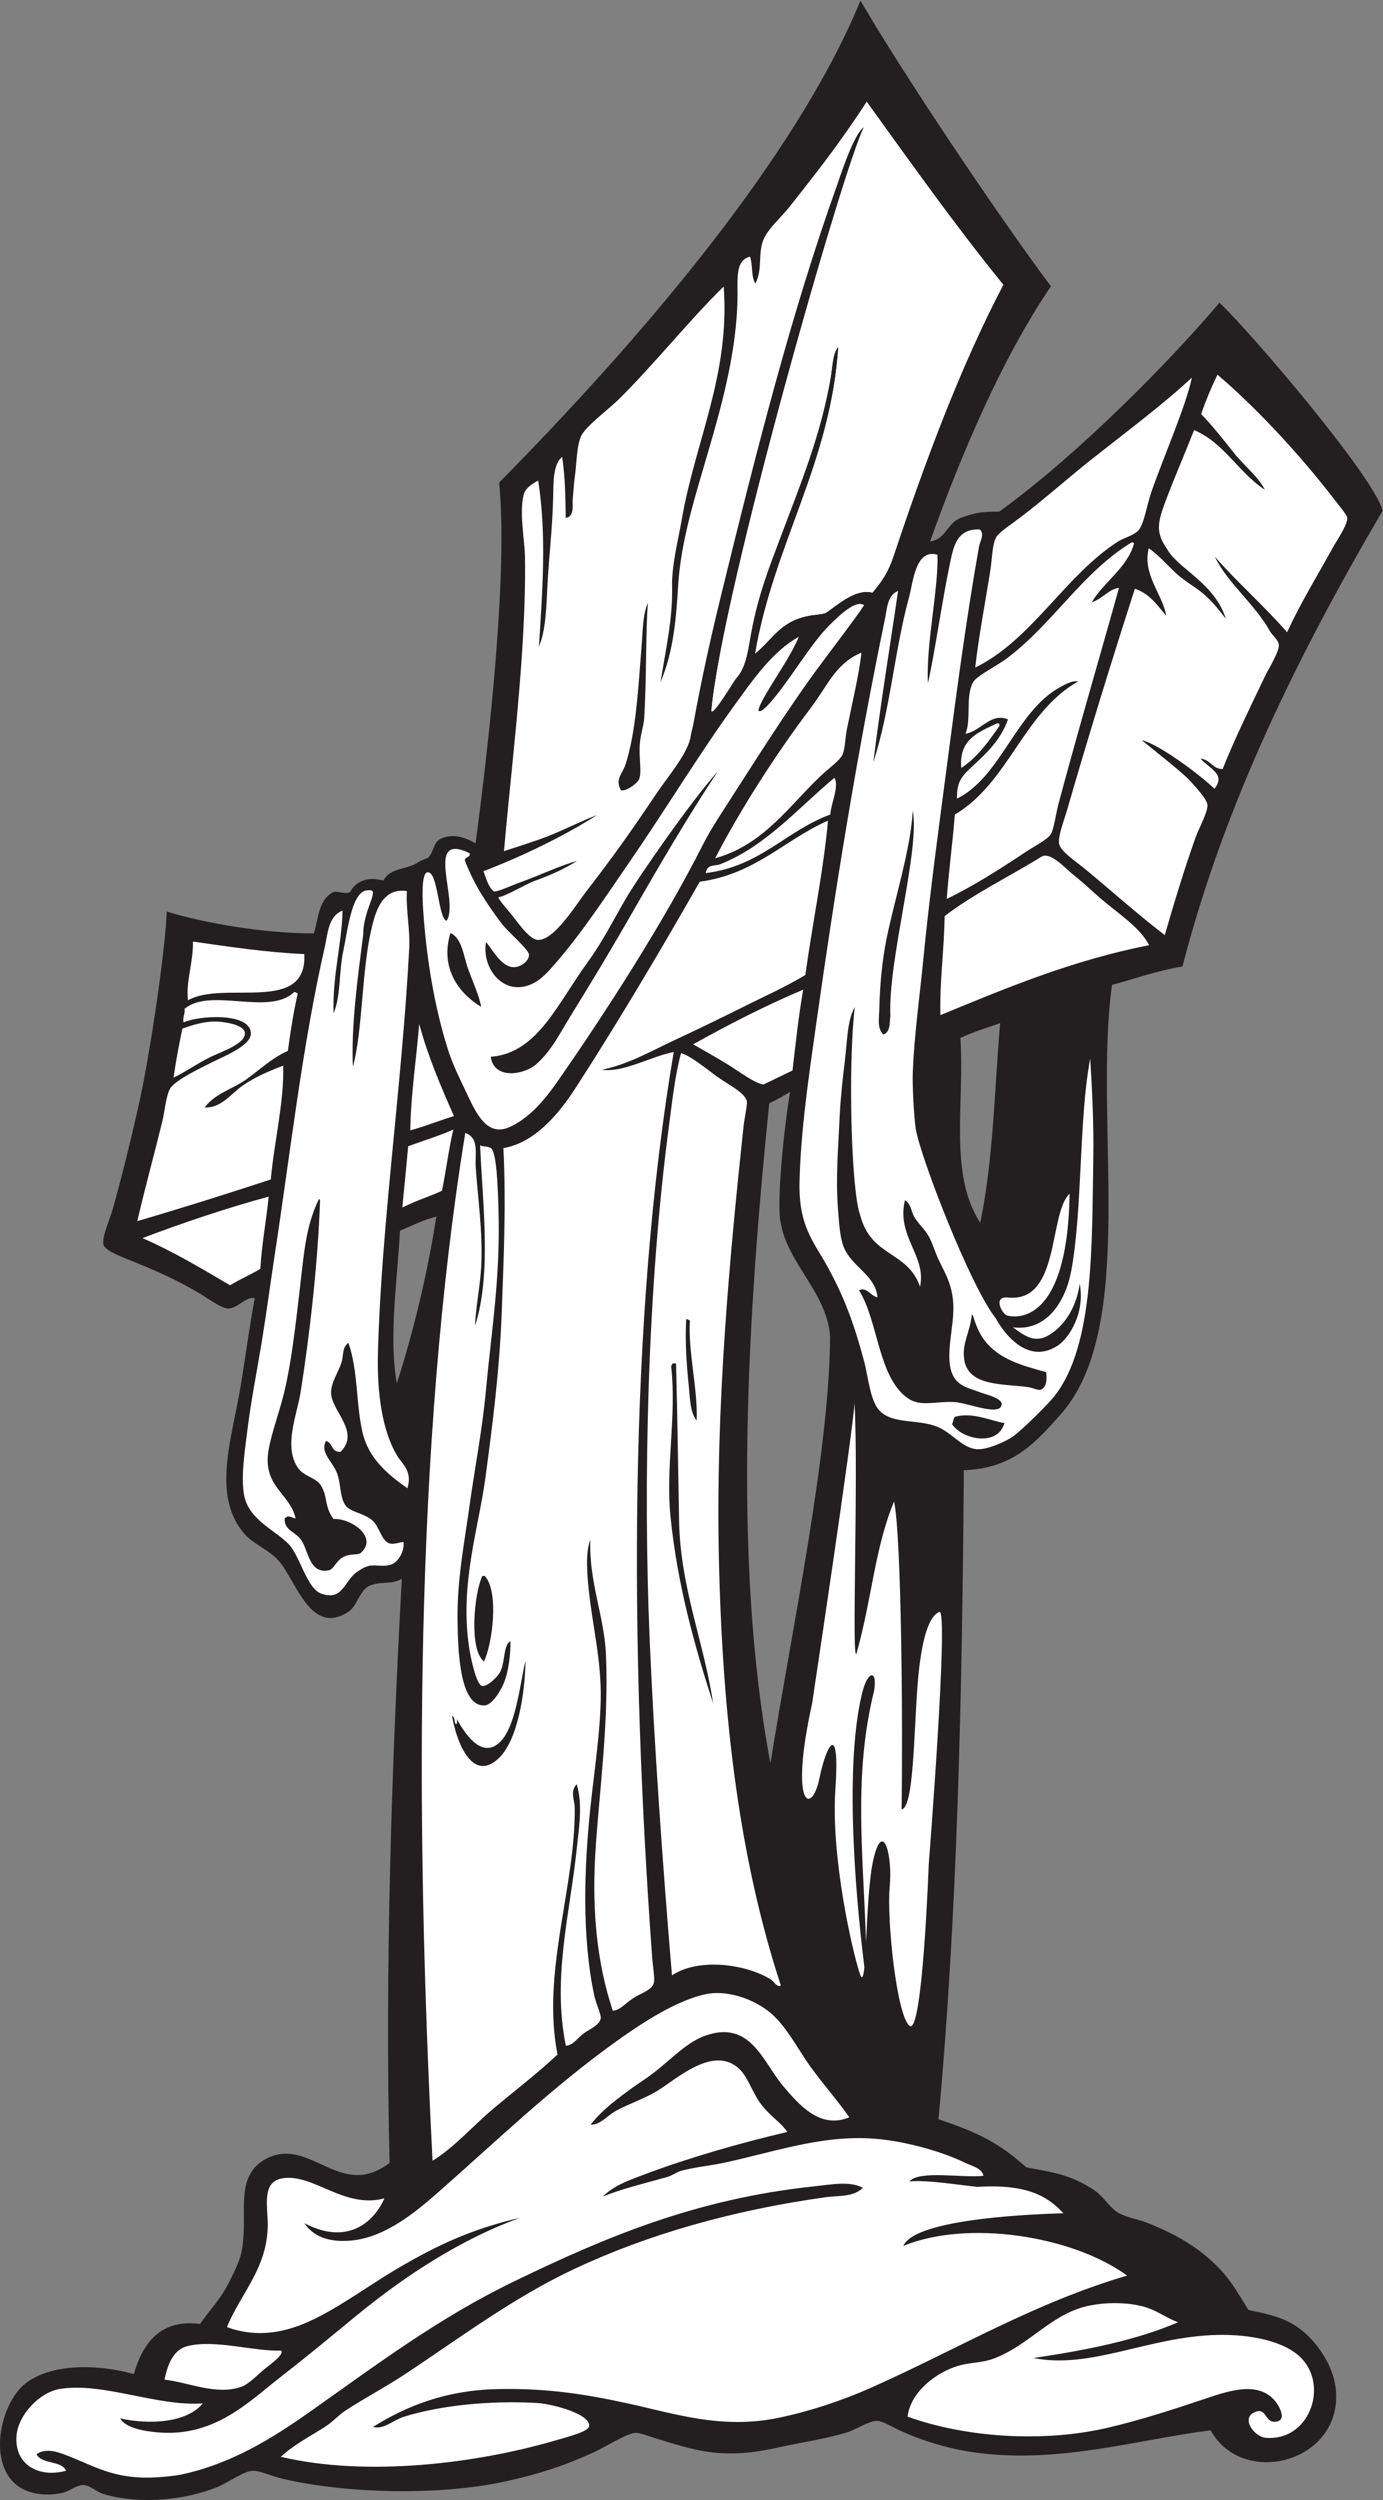
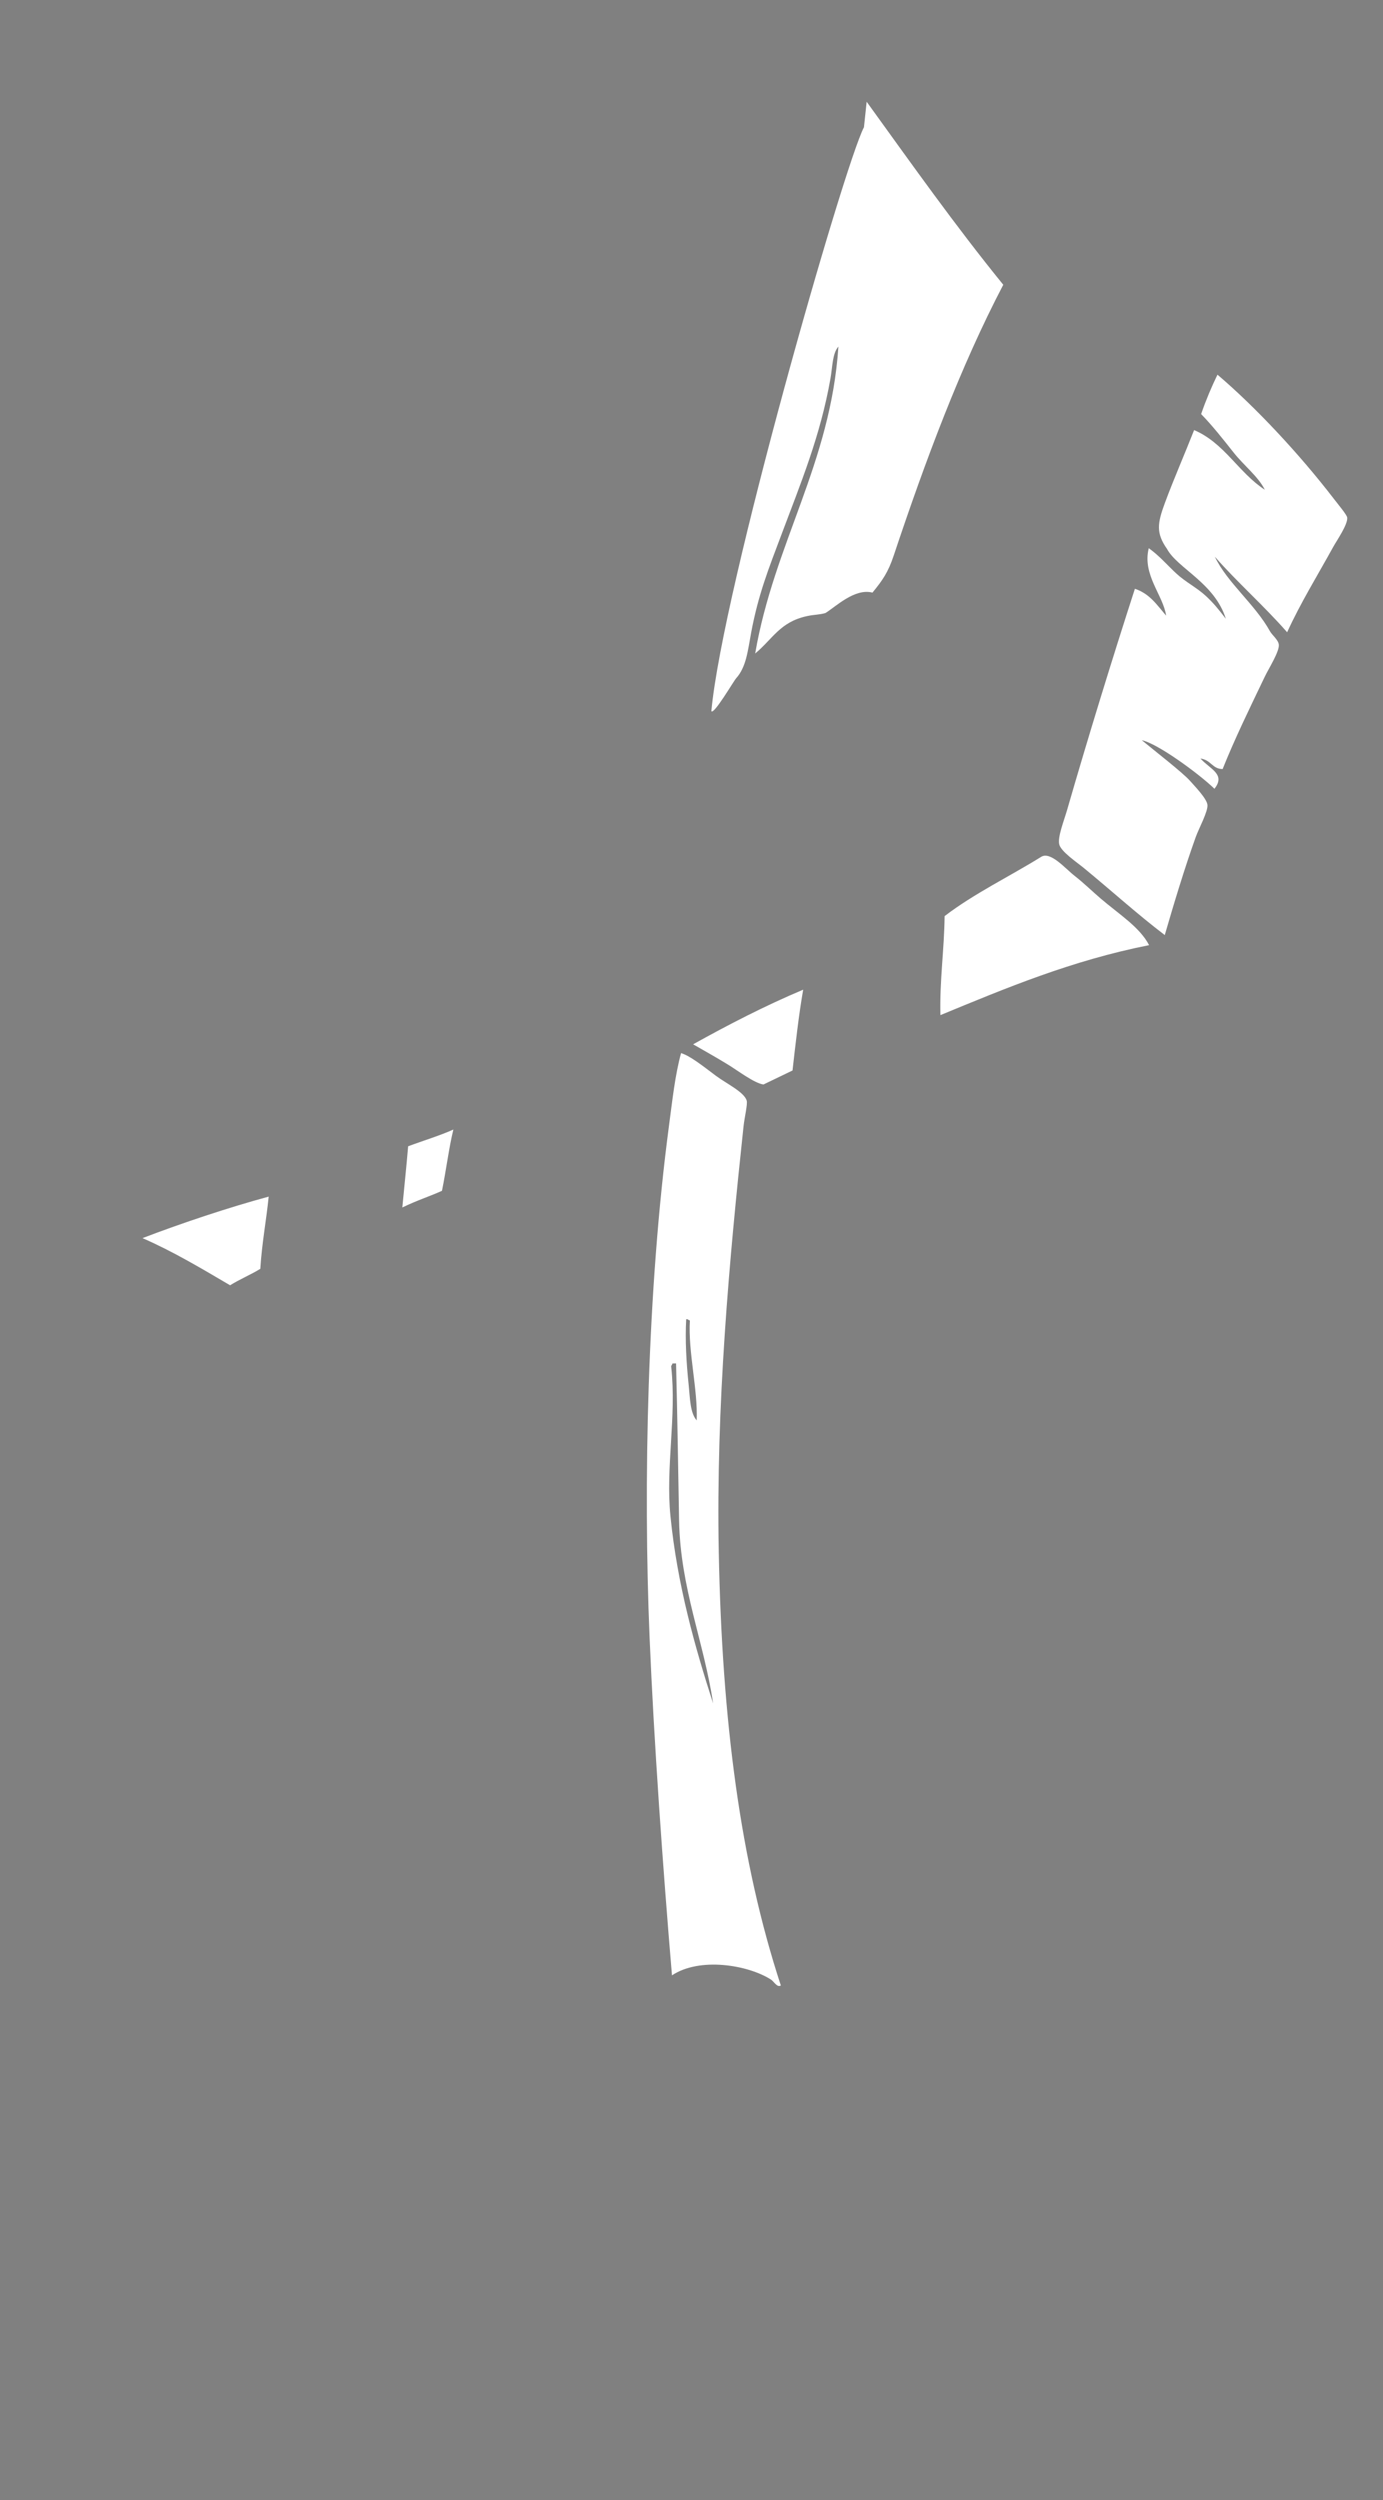
<svg xmlns="http://www.w3.org/2000/svg" viewBox="0 0 543.64 982.48" height="982.48" width="543.64" xml:space="preserve" id="svg2" version="1.1">
  <rect x="0" y="0" width="543.64" height="982.48" fill="#808080" stroke="none" />
  <defs id="defs6" />
  <g transform="matrix(1.333,0,0,-1.333,0,982.48)" id="g10">
    <g transform="scale(0.1)" id="g12">
-       <path id="path14" style="fill:#231f20;fill-opacity:1;fill-rule:evenodd;stroke:none" d="m 2537.41,7368.61 c 123.68,-212.62 402.39,-629.2 561.65,-842.19 -148.59,-219.24 -267.22,-503.13 -356.37,-752.21 48.66,6.84 48.5,54.4 92.26,70.19 35.41,12.8 57.95,18.4 111.54,17.43 236.8,171.49 507.87,448.24 649.62,616.44 97.99,-93.54 457.22,-515.86 481.18,-613.39 -249.54,-425.84 -466.05,-862.75 -590.33,-1343.76 -75.03,-12.59 -139.27,-35.55 -207.79,-54.42 -55.69,-403.62 78.43,-1008.95 -152.02,-1266.76 -70.42,-78.77 -137.67,-158.9 -284.89,-163.92 -4.72,-650.18 -18.67,-1308.93 -74.76,-1913.4 123.14,-41.1 182.79,-73.42 258.93,-141.897 69.21,-13.086 132.53,-20.254 202.41,-68.848 25.19,-17.52 38.74,-43.984 66.04,-63.535 26.04,-15.352 59.72,-20 87.01,-30.742 79.27,-31.192 152.71,-70.586 215.06,-136.27 37.46,-39.492 59.68,-82.246 84.89,-121.308 55.2,-11.27 116.01,-21.895 167.2,-68.282 36.6,-33.144 81.29,-92.91 89.51,-160.293 26.6,-218.164 -272.62,-299.55 -368.44,-125.918 -216.56,-26.953 -453.56,-101.777 -704.5,-63.984 -71.52,10.762 -146.16,32.988 -213.68,64.297 -21.86,10.117 -49.84,27.324 -65.34,27.539 -24.44,0.332 -61.26,-25.547 -89.36,-34.121 -40.66,-12.442 -90.97,-22.422 -139.82,-31.504 -73.89,-13.731 -136.98,-34.492 -229.87,-29.629 -66.45,3.457 -128.94,23.828 -191.66,43.105 -20.47,6.29 -48.75,17.442 -61.54,16.817 C 1847.9,196.777 1788.92,158.242 1753,141.699 1665.36,101.367 1586.81,75.566 1484.64,53.711 1296.93,13.555 1026.89,17.715 832.754,62.773 803.516,69.551 765.688,86.856 745.879,86.289 717.578,85.488 674.465,51.602 638.805,37.422 547.086,0.938 419.355,-14.297 307.945,16.641 286.641,22.559 265.289,43.574 246.195,44.258 226.254,44.98 205.543,26.25 185.426,21.484 143.824,11.641 93.648,15.117 59.102,37.051 -39.605,99.727 -0.914,283.77 74.805,343.418 c 73.996,58.281 209.277,59.043 319.922,27.773 24.074,86.485 76.359,164.2 195.191,147.774 26.957,40.293 59.812,71.64 84.098,120.449 11.636,23.399 31.492,60.215 37.859,90.742 20.504,98.321 -14.84,192.578 41.934,252.852 20.714,21.992 57.914,40.212 96.484,37.872 97.781,-5.92 178.687,-118.575 298.567,-26.954 -13.95,577.654 6.21,1173.614 36.05,1722.114 -31.15,-18.66 -59.72,-6.14 -93.24,-19.81 -31.44,-12.81 -37.71,-59.61 -63.33,-76.84 -110.895,-74.45 -154.684,88.75 -204.477,147.31 -29.175,34.32 -76.754,51.58 -102.375,80.84 -98.492,112.44 -37.445,282.13 -11.992,435.45 15.301,92.15 26.309,180.25 41.805,260.06 -24.934,6.93 -51.223,-30.76 -78.633,-30.34 -20.711,0.34 -64.492,33.52 -90.957,48.66 -66.789,38.24 -112.84,59 -188.969,89.98 -26.535,10.8 -82.14,30.74 -87.351,48.73 -6.282,21.67 17.707,72.96 26.777,104.94 28.398,100 55.078,210.68 76.895,307.53 32.683,145.08 78.476,454.48 82.625,570.5 114.207,-35.45 296.05,-65.08 433.726,-64.31 14.195,43.31 12.313,95.57 54.883,120.53 12.848,7.53 31.423,-6.76 51.793,0.93 13.45,24.69 32.99,33.63 48.3,37.01 18.57,4.1 33.31,0.56 50.45,-2.64 20.35,38.84 67.9,31.19 99.81,52.34 11.41,7.56 30.54,13.57 32.12,15.02 15.37,14.07 15.03,44.18 34.96,54.69 37.48,19.75 77.88,3.05 104.65,-12.39 44,329.43 94.9,809.59 69.53,1063.54 413.34,418.82 874.11,955.22 1065.5,1420.84 z M 1286.76,3783.8 c -27.56,-174.84 -67.29,-337.98 -116.55,-491.92 -24.66,138.12 2.1,308.53 9.33,450.25 28.74,12.2 73.04,33.61 107.22,41.67 z m 1662.53,570.33 c -16.99,-197.35 -18.97,-393.31 -58.54,-588.63 -93.61,143.18 -45.91,350.16 -58.65,544.96 36.53,17.31 81.51,30.88 117.19,43.67 z m -677.3,-2182.45 c -114.02,605.76 -65.62,1336.54 -3.59,1945.85 27.12,13.95 35.92,18.38 61.42,33.89 -25.62,-159.58 -38.01,-343.58 -27.87,-383.92 19.76,-122.89 137.14,-207.32 145.92,-337.89 -1.72,-342.46 -115.53,-876.8 -175.88,-1257.93 v 0" />
-       <path id="path16" style="fill:#ffffff;fill-opacity:1;fill-rule:evenodd;stroke:none" d="m 2555.69,7070.46 c 131.79,-182.44 262.06,-366.46 402.86,-539.55 -126.32,-241.22 -229.92,-519.06 -323.08,-798.37 -16.31,-48.9 -32.62,-72.64 -62.7,-109.23 -52.24,13.92 -109.29,-42.41 -138.84,-60.32 -21.63,-5.66 -31.16,-3.95 -54.75,-9.07 -79.12,-17.16 -100.61,-67.39 -152.23,-110.1 55.66,324.45 222.84,560.41 245.43,904.89 -17.97,-20.53 -17.2,-58.82 -23.4,-94.06 -29.93,-170.11 -87.12,-307.09 -145.89,-463.7 -35.68,-95.06 -66.81,-171.94 -88.11,-286.15 -9.71,-52.04 -14.09,-100.6 -44.22,-134.08 -7.56,-8.38 -65.56,-107.95 -73.03,-96.92 32.04,355.38 391.33,1609.66 449.98,1721.54 -30.16,-18.89 -69.75,-144.07 -80.82,-175.04 -133.05,-372.12 -236.38,-780.16 -337.12,-1191.12 -31.79,-129.69 -60.58,-257.02 -85.95,-397.73 -1.67,-9.24 -5.53,-19.25 -6.65,-28.93 -5.85,-50.4 -68.62,-122.66 -101.12,-171.18 -69.4,-103.61 -128.18,-187.22 -206.89,-288.44 -29.85,-38.4 -96.47,-148.65 -144.86,-143.22 -26.29,2.95 -61.91,58.68 -84.46,84.79 -5.73,6.66 -30.48,35.14 -29.82,40.76 18.77,2.07 83.16,39.62 103.75,47.08 56.99,20.64 91.43,37.58 127.4,59.55 -43.42,-10.47 -108.1,-41.53 -170.52,-63.98 -23.32,-8.39 -63.65,-27.46 -74.37,-25.52 -17.55,15 -22.22,38.32 -30.71,59.5 115.33,44.47 237.73,103.55 334.77,165.62 -49.11,-18.5 -112.6,-51.53 -164.52,-69.83 -37.94,-13.37 -70.59,-23.99 -109.55,-36.49 21.44,252.12 65.96,588 61.93,864.84 -0.76,52.1 -17.7,133.45 -3.61,187.16 5.16,19.63 29.45,33.87 42.43,40.42 25.57,-162.35 12.16,-331.44 2.23,-489.65 21.16,51.23 21.68,118.03 25.26,184.13 4.7,86.76 14.31,160.14 16.67,255.97 0.98,39.75 -1.2,97.14 26.51,119.33 8.64,-59 9.57,-109.3 10.67,-179.83 26.46,3.63 19.12,39.15 20.55,54.41 2.02,21.66 3.04,45.05 5.95,64.93 5.75,39.25 5,92.27 19.24,122.79 12.97,27.8 84.53,81.73 109.57,106.53 108.52,107.48 206.01,231.06 310.43,333.64 19.08,-260.26 -83.24,-453.97 -123.6,-686.51 -11.21,-64.62 -30.02,-135.23 -28.58,-198.59 2.15,-94.93 -18.79,-184.87 -34.19,-281.51 39.36,92.16 46.26,191.56 52.11,285.46 5.94,95.21 29.18,188.97 55.79,281.93 50.92,177.95 112.77,359.56 118.97,553.19 2.01,63.2 -9.47,122.19 37.02,133.94 8.65,-22.82 3.04,-60.48 15.92,-78.91 21.57,40.68 7.41,85.83 22.77,126.46 12.93,34.22 50.04,64.53 77.32,98.71 26.88,33.69 54.28,69.06 77.31,98.71 55.74,71.79 107.24,144.72 150.75,211.75 z m -114,-2119.4 c -13.19,-146.27 -44.13,-292.64 -66.85,-454.97 -57.83,-35.06 -120.11,-62.71 -181.83,-93.52 -61.85,-30.87 -131.24,-64.86 -193.99,-93.87 -72.96,-33.73 -144.72,-76.11 -224.19,-91.98 62.94,-9.49 146.98,40.22 211.92,52.25 -133.84,-790.06 -129.83,-1753.85 -63.87,-2665.73 2.19,-30.33 8.86,-65.95 5.12,-79.1 -6.05,-21.31 -39.13,-30.43 -60.35,-44.37 -23.65,-15.57 -40.33,-36.68 -60.5,-37.17 -46.6,138.61 -61.17,293.9 -52,456.27 9.84,174.06 40.96,385.52 31.75,594.72 -4.9,111.49 -50.56,213.32 -46.11,337.58 -14.99,-39.2 -9.4,-103.36 -4.28,-151.31 10.99,-103.06 37.29,-207.34 34.97,-319.78 -2.09,-100.74 -17.94,-201.9 -29.96,-313.85 -19.34,-179.98 -25.76,-387.71 10.74,-557.89 5.48,-25.57 20.81,-57.34 19.32,-68.03 -2.81,-20.06 -31.77,-31.17 -49.56,-44.18 -22,-16.07 -29.21,-34.04 -53.3,-37.03 -40.93,200.28 12.28,391.19 32.03,580.33 6.5,62.25 18.32,130.14 -0.07,190.84 -20.62,-20.93 -6.15,-46.34 -5.88,-68.53 2.72,-234.1 -98.55,-485.02 -50.78,-728.32 -58.33,-54.9 -124.5,-105.33 -187.79,-158.44 -61.92,-51.97 -115.94,-115.1 -180.66,-154.71 -51.98,1022.5 -53.2,2107.33 96.46,3030.02 42.49,-14.69 28.2,-63.67 30.74,-100.23 6.17,-89.31 21.43,-195.29 16.41,-291.33 -3.24,-61.89 -16.64,-122.95 -18.2,-176.8 50.29,154.83 20.7,373.81 14.93,533.19 1.86,-5.98 23.89,-2.82 32.6,-10.16 16.08,-13.56 19.5,-113.45 21.47,-179.62 5.97,-200.79 -20.14,-352.66 -36.6,-530.01 -11.48,-123.69 -33.22,-231.79 -47.54,-335.78 -15.86,-115.1 -38.38,-225.31 -36.53,-346.37 1.17,-77.03 3.53,-256.09 80.43,-250.48 21.07,1.52 44.24,40.11 52.89,58.61 18.99,40.66 23.19,99.9 22.7,130.06 -21.55,-8.81 -14.76,-60.41 -30.67,-90.61 -7.83,-14.86 -38.13,-44 -53.22,-40.62 -16.83,3.75 -33.51,82.65 -38.21,114.49 -27.64,186.93 28.19,350.55 48.02,497.81 20.24,150.37 41.84,315.49 48.22,487.01 5.92,158.99 13.25,322.29 5.04,486.2 93.34,16.01 164.01,101.73 212.63,176.92 126.32,195.36 255.16,413.06 366.34,608.37 164.88,22.71 248.95,123.15 378.21,180.12 z m 19.17,126.4 c 14.41,-26.07 -10.34,-74.52 -12.31,-108.26 -131.73,-48.71 -205.78,-152.91 -367.55,-172.71 4.71,27.54 26.96,19.85 42.7,26.03 135.24,53.01 231.51,167.84 337.16,254.94 z m -351.9,-237.23 c 74.58,144.28 180.12,308.65 283.09,444.74 47.83,63.21 72.98,130.74 148.12,161.28 -4.75,-53.53 -28.76,-156.62 -42.49,-224.06 -5.23,-25.68 -5.47,-58.1 -12.95,-75.86 -7.44,-17.72 -40.59,-40.65 -63.6,-62.44 -94.63,-89.55 -169.67,-204.41 -312.17,-243.66 z m 1235.16,927.57 c -20.42,-72.19 -90.49,-114.15 -124.67,-173.11 33.28,11.34 50.5,39.16 80.37,42.63 -53.2,-191.23 -120.07,-418.32 -178.55,-637.16 -7.81,-29.21 -13.18,-75.2 -23.46,-90.47 -10.21,-15.16 -52.85,-37.28 -74.62,-51.84 -76.47,-51.15 -155.96,-101.14 -231.39,-137.68 6.3,84.6 17.24,164.74 24.01,248.9 159.19,94.12 201.48,300.71 363.32,392.27 -16.72,3.8 -39.88,-9.17 -57.25,-19.11 -126.09,-72.06 -171.95,-263.57 -299.77,-326.22 -1.47,52.67 17.17,69.17 48.52,98.15 41.55,38.39 80.46,75.93 101.81,135.18 -50.23,21.78 -80.59,-35.02 -125.21,-42.02 17.38,41.79 -0.77,109.72 22.27,151.66 10.6,19.26 69.35,47.63 99.48,70.32 137.57,103.64 222.09,253.16 367.88,341.96 4.18,0.67 6.41,-0.67 7.26,-3.46 z m 170.61,489.37 c -17.62,-84.18 -82.7,-231.78 -119.52,-337.16 -13.28,-37.97 -21.02,-93.2 -37.44,-112.35 -13.58,-15.8 -43.68,-22.78 -60.57,-33.56 -155.56,-99.38 -255.29,-290.88 -421.32,-371.79 11.13,98.78 29.69,191.1 44.84,288.92 4.8,30.98 5.05,71.09 16.19,93.93 7.61,15.58 44.76,39.1 70.88,58.98 73.93,56.21 144.33,119.32 212.7,173.32 107.77,85.11 210.52,161.72 294.24,239.71 z M 2940.27,5237.93 c 6.09,1.43 6.83,-2.69 7.32,-7.07 -32.36,-46.57 -65.08,-92.81 -112.82,-124.59 -7.92,85.34 51.63,105.75 105.5,131.66 z M 1422.39,2724.22 c -24.03,-49.42 -40.36,-217.15 4.86,-251.95 25.78,54.61 44.26,206.71 2.34,252.09 -2.39,-0.04 -4.79,-0.1 -7.2,-0.14 z m 49.1,-492.34 c -53.06,-46.68 -102.22,30.25 -123.77,69.62 -0.51,-5.41 1.54,-13.26 -3.32,-14.47 -5.9,6.11 -2.17,22.21 -11.29,24.98 10.75,-67.83 56.12,-199.06 135.68,-126.99 58.27,52.77 79.73,195.8 80.84,289.59 -16.7,-69.06 -28.11,-198.73 -78.14,-242.73 z m -235.28,2119.85 c 26.61,-98.39 64.31,-185.26 102.45,-271.68 -43.81,-13.17 -83.89,-29.97 -128.81,-42.09 2.11,111.02 17.83,208.93 26.36,313.77 z M 511.918,4193.75 c 7.02,49.77 15.969,97.68 26.02,144.53 27.128,8.61 63.82,23.05 107.636,20.08 24.262,-1.65 72.258,-10.34 76.207,-30.94 6.492,-33.86 -72.277,-58.44 -102.992,-74 -43.375,-21.97 -77.566,-46.68 -106.871,-59.67 z m 336.949,78.51 c -46.972,-20.38 -83.105,-56.21 -124.387,-85.22 -39.519,-27.77 -91.535,-40.93 -120.847,-81.54 48.344,-2.16 76.535,39.31 110.406,63.34 36.258,25.73 76.836,42.88 121.266,59.95 2.156,-111.6 -26.782,-223.87 -36.746,-335.58 -129.641,-42.46 -260.407,-83.85 -393.704,-122.8 25.497,108.9 45.625,179.81 73.567,293.07 7.598,30.78 10.621,75.55 23.32,97.67 14.641,25.5 93.555,62.21 124.524,78.01 33.593,17.15 114.41,48.3 113.582,85 -1.368,60.91 -148.711,53.83 -198.66,32.18 -3.106,17.13 5.183,23.28 2.843,39.67 76.207,64.77 249.403,-21.46 323.102,49.43 5.801,1.13 6.265,-3.29 10.871,-3.39 -12.063,-54.34 -21.348,-111.34 -29.137,-169.79 z m 48.516,285.38 c 9.082,-178.84 -237.317,-75.7 -343.035,-136.23 -6.692,54.74 15.906,111.85 14.66,173.11 106.758,-15.09 212.168,-31.6 328.375,-36.88 z m 994.347,904.93 c -9.45,-116.73 -15.85,-250.09 -47.33,-346.59 -8.86,-27.16 -32.06,-42.52 -12.94,-75.86 16.92,-2.43 48.47,21.52 53.36,33.44 8.11,19.72 -0.7,62.49 1.66,100.84 1.76,28.51 11.71,57.12 12.95,75.87 7.7,117.06 4.34,271.69 11.4,342.28 -15.3,-29.75 -15.38,-84.07 -19.1,-129.98 v 0" />
      <path id="path18" style="fill:#ffffff;fill-opacity:1;fill-rule:evenodd;stroke:none" d="m 3590.19,6265.84 c 111.4,-94.59 241.24,-233.55 341.86,-364.29 15.33,-19.89 39.79,-49.07 40.7,-56.83 2.41,-20.19 -30.25,-66.79 -41.52,-87.22 -47.25,-85.76 -95.86,-164.09 -135.59,-251.06 -67.83,77.59 -148.62,148.79 -213.14,222.74 35.64,-75.92 118.29,-139.84 162.69,-220.1 5.83,-10.56 24.48,-25.15 25.95,-39.11 2.12,-20.16 -29.69,-70.01 -41.39,-94.42 -43.11,-90.02 -88.01,-181.55 -124.38,-272.44 -31.18,0.63 -33.21,26.5 -65.41,31.14 28.37,-31.61 75.28,-46.13 41.33,-89.22 -44.02,42.75 -166.25,132.92 -214.24,143.15 33.74,-28.04 121.01,-95.76 141.77,-119.34 13.61,-15.45 49.6,-52.32 51.78,-71.01 2.24,-19.31 -25.46,-69.98 -34.19,-94.28 -33.51,-93.2 -65.8,-200.78 -91.64,-289.82 -80.74,61.48 -152.37,126.69 -237.84,197.06 -21.63,17.81 -68.59,49.1 -73.38,70.59 -4.92,22.17 13.83,68.62 23.26,101.27 63.07,218.23 133.03,445.18 199.88,651.98 43.63,-14.63 63.94,-46.4 92.06,-79.18 -8.45,60.21 -70.83,120.34 -51.16,198.78 30.59,-21.62 53.67,-48.96 80.64,-74.06 27.99,-26.03 60.75,-41.76 87.71,-66.72 21.84,-20.22 37.1,-38.82 58.9,-67.28 -32.59,105.13 -142.34,148.67 -173.18,205.51 -33.19,47.35 -28.82,75.7 -6.24,136.7 25.75,69.56 58.86,145.17 85.89,214.09 89.39,-38.03 131.12,-125.63 208.63,-176.01 -20.17,39.81 -61.21,70.79 -92.14,109.84 -31.15,39.35 -62.55,79.3 -95.8,113.38 14.05,40.66 30.22,79.26 48.19,116.16 z m -1034.5,804.62 -7.98,-75.12 c -58.65,-111.88 -417.94,-1366.16 -449.98,-1721.54 7.47,-11.03 65.47,88.54 73.03,96.92 30.13,33.48 34.51,82.04 44.22,134.08 21.3,114.21 52.43,191.09 88.11,286.15 58.77,156.61 115.96,293.59 145.89,463.7 6.2,35.24 5.43,73.53 23.4,94.06 -22.59,-344.48 -189.77,-580.44 -245.43,-904.89 51.62,42.71 73.11,92.94 152.23,110.1 23.59,5.12 33.12,3.41 54.75,9.07 29.55,17.91 86.6,74.24 138.84,60.32 30.08,36.59 46.39,60.33 62.7,109.23 93.16,279.31 196.76,557.15 323.08,798.37 -140.8,173.09 -271.07,357.11 -402.86,539.55 z M 792.336,3842.68 c -7.332,-71.84 -20.133,-138.41 -24.707,-212.91 -28.371,-17.45 -60.945,-30.84 -89.082,-48.52 -83.574,48.98 -166.297,98.85 -258.32,139.04 117.386,44.87 253.722,90.26 372.109,122.39 z m 544.594,197.73 c -13.34,-54.71 -20.81,-117.62 -33.63,-180.68 -40.08,-17.89 -70.89,-26.98 -116.88,-49.06 5.59,59.82 12.04,119.32 17.13,180.36 41.35,15.57 94.29,31.65 133.38,49.38 z m 965.68,-2523.46 c -11.42,-6.72 -19.6,11.31 -29.14,17.44 -67.94,43.54 -210.6,66.84 -291.89,12.39 -27.1,321.64 -53.24,690.47 -66,996.11 -18.91,452.91 -6.9,1026.39 57.33,1509.78 9.81,73.83 17.82,148.8 35.5,213.12 26.78,-8.49 60.14,-34.88 102.1,-66.45 30.84,-23.19 84.56,-48.52 91.43,-73.85 3,-11.03 -6.39,-48.31 -9.34,-75.79 -42.2,-394.6 -81.36,-823.14 -73.05,-1254.45 9.59,-497.75 63.39,-912.96 183.06,-1278.3 z m -271.74,1769.91 c 4.03,-38.38 3.85,-81.27 23.6,-103.99 3.57,92.05 -25.53,200.82 -20.08,294.88 -4.6,0.1 -5.07,4.52 -10.87,3.38 -3.4,-60.56 0.39,-128.06 7.35,-194.27 z m -51.43,53 c 15.8,-146.7 -16.76,-293.92 -2.34,-439.33 20.07,-202.39 72.69,-387.6 125.86,-552.07 -26.91,180.92 -96.56,339.68 -100.39,538.16 -2.85,148.15 -4.71,299.4 -8.94,464.32 -3.59,-0.08 -7.2,-0.14 -10.8,-0.22 -0.11,-4.61 -4.52,-5.06 -3.39,-10.86 z m 389.04,1112.9 c -13.31,-76.67 -22.26,-157.58 -31.42,-238.25 l -85.62,-41.25 c -26.21,3.13 -76.3,41.32 -105.56,59.17 -37.9,23.12 -73.81,43.07 -101.96,59.25 103.94,57.76 210.55,112.98 324.56,161.08 z m 1020.06,131.27 c -229.28,-45.51 -421.72,-126.48 -615.35,-206.29 -2.45,103.64 11.17,191.79 12.38,291.89 86.31,66.31 196.38,119.57 284.7,174.72 27.5,17.18 70.87,-34.31 98.28,-55.72 27,-21.07 51.9,-45.52 76.91,-66.93 54.43,-46.59 115.5,-84.47 143.08,-137.67 v 0" />
-       <path id="path20" style="fill:#ffffff;fill-opacity:1;fill-rule:evenodd;stroke:none" d="m 1199.86,4743.51 c -3.15,-55.73 9.82,-112.44 6.85,-169.11 -21.17,-404.95 -82.24,-811.79 -92.22,-1193.58 -3.17,-121.17 13.9,-230.55 56.21,-301.39 15.51,-25.97 46.26,-45.56 30.67,-96.64 -54.95,38.91 -114.75,86.19 -132.83,166.68 -18.84,83.89 -12.38,179.38 -41.06,262.05 -19.73,-14.45 -13.69,-36.56 -20.49,-57.98 -9.217,-29.07 -31.978,-60.4 -30.65,-90.61 2.348,-53.67 85.86,-113.36 28.52,-172.29 -28.512,-3.92 -22.946,27.56 -43.821,31.57 -17.078,-33.79 15.777,-56.58 30.527,-89.44 14.644,-32.57 9.134,-74.66 27.144,-100.29 14.69,-20.9 54.48,-21.91 80.09,-45.27 21.18,-19.32 26.29,-61.8 51.7,-67.41 13.58,-3 31.12,5.22 39.53,4.36 2.88,-26.21 -14.12,-57.03 -34.75,-65.49 -22.35,-9.16 -49.77,-0.1 -68.32,-4.92 -14.14,-3.67 -26.65,-12.21 -35.64,-18.67 -36.5,-26.19 -40.63,-84.77 -103.207,-63.2 -43.828,15.09 -62.992,110.91 -96.425,145.76 -41.489,43.26 -120.489,72.42 -132.489,148.67 -8.777,55.8 3.145,129.8 10.723,191.05 10.078,81.47 27.344,168.25 41.863,256.45 13.785,83.71 24.969,169.49 38.274,256.39 46.5,303.71 81.152,617.12 148.093,910.22 8.411,36.8 9.735,89.26 51.978,105.42 -1.45,-94.05 -30.192,-192.27 -26.567,-302.97 22.067,51.47 15.3,121.89 28.857,184.18 12.06,55.43 24.57,181.1 73.25,178.48 38.74,6.68 -15.18,-55.5 -14.53,-129.96 -16.04,-126.34 -35.92,-266.98 -30.53,-390.03 28.64,103.59 25.81,278.7 53.48,400.71 11.77,51.86 30.35,127.79 105.77,117.26 z M 2394.69,2347.52 c 0,0 120.67,800.86 125.19,886.58 12.26,-217.36 -10,-795.74 6.79,-735.29 45.11,162.42 53.51,309.86 109.85,444.98 21.95,-101.8 25.99,-662.09 22.16,-907.62 36.04,4.42 35.97,223.48 47.24,367.79 11.27,144.34 36.35,204.05 64.36,214.26 28.02,10.2 -31.57,-744.35 -31.57,-744.35 0,0 -18.03,-505.2 -56.4,-475.9 -38.35,29.3 -67.66,315.68 -58.65,410.43 9.04,94.76 -20.31,196.31 -47.38,83.49 -14.09,-58.67 -18.41,-166.81 -22.48,-247.5 -8.8,271.78 -37.26,493.62 24.02,742.23 9.91,63.2 -19.39,58.44 -35.28,-6.83 -57.57,-233.58 -12.21,-659.67 6.45,-808.74 -2.88,-28.34 -6.77,-39.43 -13.34,-19.74 -22.55,67.67 -85.71,345.12 -72.17,543.63 13.53,198.52 -24.82,139.9 -47.39,31.6 -22.55,-108.28 -89.09,-85.84 -21.4,220.98 z m 581.58,1197.28 c 150.27,-11.44 115.94,248.73 177.87,306.3 -6.52,-417.8 -184.37,-358.95 -184.93,-358.74 -13.53,3.6 -44.9,60.26 7.06,52.44 z M 2504.53,1128.36 c -86.18,-36.19 -148.85,37.42 -196.23,93.44 -57.81,68.34 -94.79,195.56 -229.67,146.81 -61.88,-22.38 -109.71,-82.18 -174.01,-125.78 -64.7,-43.87 -127.98,-90 -163,-136.37 28.61,-0.83 50,27.58 74.82,41.06 36.26,19.69 80,34.47 117.74,56.27 56.31,32.52 169.49,141.72 247.17,65.98 24.61,-23.99 38.12,-70.43 63.2,-103.21 27.29,-35.62 58.1,-53.08 77.18,-81.33 -144.79,-34.19 -294.2,-77.18 -426.03,-127.027 -43,-16.269 -87.44,-32.09 -117.6,-63.476 54.42,22.48 119.1,37.89 189.73,57.656 13.98,3.926 27.74,14.902 42.85,18.828 40.43,10.547 84.56,14.316 129.16,24.102 162.77,35.707 304.67,88.107 470.39,66.677 79.21,-10.25 171.18,-36.52 235.34,-67.478 20.43,-9.844 49.45,-15.801 54.76,-38.555 -60.86,-7.383 -188.9,17.363 -218.85,-16.758 53.8,5.352 150.81,-11.347 201.48,-15.976 162.01,10.293 215.73,-38.887 253.06,-77.774 -67.43,-2.051 -436.63,-13.105 -472.06,-96.211 190.74,78.301 499.32,29.453 659.71,-87.578 -275.45,-80.898 -503.94,-219.043 -756.95,-331.445 -84.52,-37.539 -180.67,-69.258 -271.95,-88.047 -166.61,-34.316 -305.41,12.48 -440.09,41.934 -121.87,26.64 -237.9,46.425 -389.7,42.89 -151.34,-3.535 -266.29,-49.941 -365.12,-111.465 32.47,-8.652 58.11,19.864 93.03,30.606 106.37,32.695 250.35,47.93 391.7,39.961 41.01,-2.324 158.86,-32.129 152.56,-69.082 -2.72,-15.918 -67.09,-31.895 -100.02,-41.543 C 1405.16,107.539 1080.79,67.5 827.898,127.48 c 39.457,36.133 86.067,60.04 131.516,88.946 21.25,13.535 38.828,34.004 60.286,47.969 55.51,36.171 114.44,67.031 170.83,104.121 158.67,104.355 319.33,226.25 501.67,312.129 214.23,100.839 464.39,173.418 744.86,212.382 34.87,4.844 78.46,-0.664 107.49,27.266 -37.69,21.27 -95.28,9.57 -144.11,4.434 C 2050.81,887.988 1781.85,773.242 1516.47,644.844 1291.11,535.82 1107.46,396.602 911.793,258.711 804.395,183.047 682.387,106.328 533.656,75 512.32,70.508 466.781,66.562 443.813,66.074 332.766,63.691 276.445,100.703 201.348,129.824 c -23.672,9.16 -63.223,26.328 -93.731,5.391 15.172,-30.762 72.715,-17.442 87.36,-48.731 C 115.258,64.082 40.605,103.984 48.922,191.68 c 5.664,59.726 67.363,125.683 127.012,135.683 126.796,21.231 288.39,-52.656 422.093,-42.285 -45.894,-57.012 -156.035,-64.004 -243.988,-44.297 16.875,-28.222 68.188,-37.363 108.805,-41.113 169.945,-15.703 269.605,89.492 367.683,165.508 80.25,62.207 152.676,122.832 223.363,180.742 144.25,118.164 308.55,224.453 480.2,286.289 C 1395.61,800.273 1292.44,753.633 1170.1,681.367 1113.91,648.203 1058.04,609.082 999.336,573.672 908.531,518.887 798.047,462.891 669.316,509.707 708.219,607.5 790.844,685.02 789.465,814.473 c -0.61,56.66 -17.258,124.375 44.226,134.062 91.204,14.395 181.349,-91.308 299.989,-59.023 -30.94,-70.137 -108.65,-140.176 -236.032,-73.457 26.372,-39.219 72.895,-57.813 141.212,-50.782 99.5,10.215 189.28,85.801 252.92,141.68 170.96,150.157 336.81,310.877 531.44,449.527 77.45,55.18 173.94,116.66 256.66,134.57 71.96,15.57 156.48,-21.05 199.2,-60.97 44.47,-41.54 74.8,-102.56 110.97,-152.7 37.26,-51.68 77.82,-96.81 114.48,-149.02 z M 829.066,440.762 c 5.95,-8.477 -9.218,-21.367 -17.433,-29.141 -8.59,-8.105 -22.301,-17.891 -31.914,-25.82 -18.711,-15.43 -45.891,-44.024 -67.414,-51.719 -74.254,-26.523 -157.348,13.34 -227.246,20.84 9.062,43.418 25.289,87.617 66.511,98.496 81.653,21.562 200.887,-16.797 277.496,-12.656 z m 2644.884,83.359 c -123.34,-53.223 -271.54,-82.558 -426.45,-105.43 171.13,-33.867 339.04,63.633 542.4,68.067 94.58,2.051 200.03,-16.934 249.81,-70.82 77.97,-84.375 19.16,-243.243 -107.15,-232.5 -33.53,2.871 -73.57,56.933 -33.85,74.96 37.49,17.032 29.59,-30.078 61.75,-27.597 38.45,2.929 8.81,49.414 2.49,57.656 -51.43,66.875 -144.1,31.973 -219.77,6.563 -88.12,-29.61 -181.6,-59.395 -272.09,-80.86 -197.03,-46.699 -426.97,-28.965 -594.72,31.758 8.14,70.488 81.98,130.703 151.92,150.547 32.76,9.297 67.45,7.793 100.44,19.941 101.91,37.52 166.11,125.352 267.1,152.774 60.63,16.445 140.5,14.785 190.91,-3.535 30.19,-10.957 56.62,-30.469 87.21,-41.524 z m -584.3,5285.329 c 14.62,-14.08 0,-35.55 -2.64,-50.46 -35.74,-201.51 -64.58,-415.33 -92.32,-628.29 -23.98,-184.11 -52.17,-386.55 -71.55,-584.69 -11.96,-122.37 -26.55,-220.13 -31.46,-336.21 -1.57,-37.12 3.22,-126.9 8.29,-164.4 10.36,-76.9 161.05,-467.14 236.68,-561.94 l -0.03,0.02 c 0.2,-0.35 76.81,-149.4 182.68,-79.98 33.7,22.09 81.31,97.14 64.58,182.63 0.02,-0.19 -8.23,-97.91 -86.45,-149.2 -45.74,-29.98 -76.61,-3.65 -110.68,20.49 100.54,-13.3 155.57,78.28 171.88,164.4 33.91,179.1 22.54,452.32 56.32,627.61 5.25,-85.13 10.75,-195.87 9.15,-287.88 -4.61,-263.33 2.51,-554.21 -112.46,-704.3 -19.17,-25.02 -93.16,-98.58 -123.69,-121.2 -17.94,-13.3 -75.97,-40.52 -107.29,-38.08 -43.81,3.42 -73.25,48.77 -116.49,66.17 -57.42,23.11 -131.07,6.86 -170.15,47.13 -28.28,29.18 -33.62,100.23 -46.03,146.74 -28.88,108.34 -58.83,188.94 -106.11,275.21 -43.29,78.97 -87.26,121.8 -84.11,254.03 3.58,150.71 27.17,309.44 48.71,461.82 58.54,414.22 122.59,807.47 203.73,1199.35 5.44,26.26 6.39,67.46 38.07,79.95 -23.15,-160.23 -53.07,-341.23 -72.83,-504.74 51.39,159.48 61.26,325.21 105.57,487.37 11.29,41.32 18.41,143.5 83.41,123.88 3.36,-101.65 -34.05,-262.72 -28.09,-378.47 19.59,85.02 41.73,242.45 65.19,354.13 10.73,51.07 21.16,102.22 88.12,98.91 z m -275.6,-1207.93 c -13.89,-69.29 -19.8,-143.43 -21.17,-209.25 -0.47,-22.52 -6.84,-54.63 12.19,-71.78 21.93,8.4 17.84,37.26 20.56,54.41 -7.8,162.67 88.18,492.81 65.92,605.41 -5.98,-114.57 -54.57,-264.51 -77.5,-378.79 z m -93.37,-199.84 c -22.74,-41.88 -21.32,-93.3 -29.34,-159 -6.07,-49.78 -12.49,-107.35 -14.94,-158.71 -4.64,-97.31 -12.17,-186.54 -5.53,-273.76 3.01,-39.49 5.41,-86.3 16.62,-114.9 23.53,-60.06 94.42,-83.69 100.09,-149.29 -20.35,2.89 -31.79,31.97 -54.4,20.54 57.27,-92.05 55.66,-255.23 142.95,-317.69 37.94,-27.15 81.25,-9.22 137.05,-11.78 40.3,-1.84 134.95,-43.3 140.57,-8.09 3.02,18.87 -45.12,29.93 -58.28,34.89 -27.38,10.35 -48.74,14.94 -65.34,27.56 -56.56,42.89 -17.28,149.35 -18.76,226.46 -1.19,61.74 -22.67,95.74 -42.23,136.02 -11.98,24.66 -19.23,51.72 -30.18,71.43 -12.15,21.84 -32.98,38.99 -44.38,60.36 -8.45,15.85 -7.77,35.41 -26.1,46.3 -25.41,-108.28 64.47,-164.05 44.53,-254.79 -37.04,106.83 -144.05,85.43 -176.52,211.17 -26.48,70.64 -36.1,441.21 -15.81,613.28 z m 322.46,-1037.97 c 11.07,-81.83 115.14,-72.03 188.82,-82.79 17.38,-2.52 30.34,-11.7 39.74,-6.43 15.72,8.81 15.49,32.76 13.43,50.67 -76.34,20.82 -139.79,39.08 -181.84,93.71 -15.89,20.64 -25.31,45.19 -33.79,71.36 -0.24,2.19 -0.61,4.24 -3.66,3.54 -6.6,-54.82 -29.09,-82.81 -22.7,-130.06 z m -25.53,-169.73 c -7.7,-3.2 -5.51,-15.91 -10.39,-21.81 29.76,-45.84 135.28,-68.03 154.77,2.99 -36.03,4.74 -91.05,32.81 -144.38,18.82 z m -269.58,2392.09 c -23.32,-36.37 -116.51,-157.83 -147.12,-200.11 -91.28,-126.07 -178.74,-266 -265.93,-401.2 -22.57,-35 -43.77,-68.08 -62.77,-105.63 -114.11,-225.52 -282.83,-488.5 -427.25,-695.56 -41.02,-58.83 -85.52,-110.87 -143.63,-136.39 -64.16,-28.16 -96.57,39.2 -124.32,98.43 -21.8,46.5 -41.64,84.79 -56.56,132.13 -40.02,126.98 -63.64,271.74 -72.76,412.68 -1.17,18.15 -6.72,104.95 12.31,108.25 31.81,5.52 31.75,-134.81 56.77,-142.93 38.99,55.97 -68.34,265.04 68.17,199.35 2.77,-14.44 -14.99,-9.13 -13.98,-21.87 25.58,-67.32 60.74,-122.09 107.99,-185.16 19.27,-25.72 80.31,-76.49 80.98,-92.05 0.8,-18.31 -24.3,-37.67 -46.09,-36.9 -36.6,1.3 -62.9,54.32 -80.65,74.06 -13.48,-77.21 51.54,-162.26 135.6,-123.41 28.55,13.19 48.35,36.79 70.82,62.58 76.92,88.29 150.63,200.8 221,303.11 103.35,150.25 201.01,312.04 308,459.61 54.9,75.73 111.07,156.13 187.03,198.04 -24.51,-56.81 -58.92,-104.71 -94.07,-163.84 -5.17,-8.71 -28.89,-49.91 -24.15,-54.47 6.51,-6.26 27.11,16.83 31.97,22.22 57.24,63.48 120.34,174.92 177.22,231.01 23.31,23 77.1,76.79 101.42,58.05 z m -703.2,-866.14 c -36.43,-62.82 -68.58,-126.73 -111.65,-185.79 -43.34,-59.47 -79.46,-124.48 -122.57,-178.79 -39.01,-49.17 -89.9,-95.46 -163.7,-100.37 10.73,-69.86 99.71,-52.14 133.66,-22.64 45.94,39.92 72.15,94.73 101.68,142.39 62.11,100.24 123.71,202.62 184.87,309.61 74.76,130.79 168.58,290.8 249.56,411.66 -74.26,-81.38 -233.09,-309.23 -271.85,-376.07 z m -425.96,-317.87 c -5.88,32.58 -23.49,71.24 -38.14,110.89 -13.91,37.63 -17.08,90.56 -52.47,107 -31.93,-105.35 26.7,-179.36 90.61,-217.89 z M 893.262,3650.2 c -14.676,-122.07 -28.367,-270.26 -53.91,-379.11 -14.735,-62.79 -37.473,-120.39 -47.063,-173.75 -19.734,-109.82 63.066,-128.57 79.535,-203.69 -13.031,2.54 -22.547,12.74 -32.39,-0.62 -1.387,-36.72 33.718,-36.45 51.703,-67.42 19.183,-33.03 22.593,-94.46 77.258,-84.95 17.402,3.05 21.085,28.58 46.025,40.51 21.85,10.43 40.63,3.13 50.19,11.76 51.1,46.25 -30.41,102.48 -81.13,99.26 -27.562,36.68 -16.488,67.67 -37.937,100.1 -14.547,21.99 -48.664,25.54 -65.758,49.14 -45.445,62.67 -3.609,159.68 6.5,223.36 26.953,169.94 51.559,384.88 57.492,566.41 -0.242,2.19 -0.613,4.25 -3.66,3.53 -27.269,-56.5 -38.027,-111.12 -46.855,-184.53 v 0" />
    </g>
  </g>
</svg>